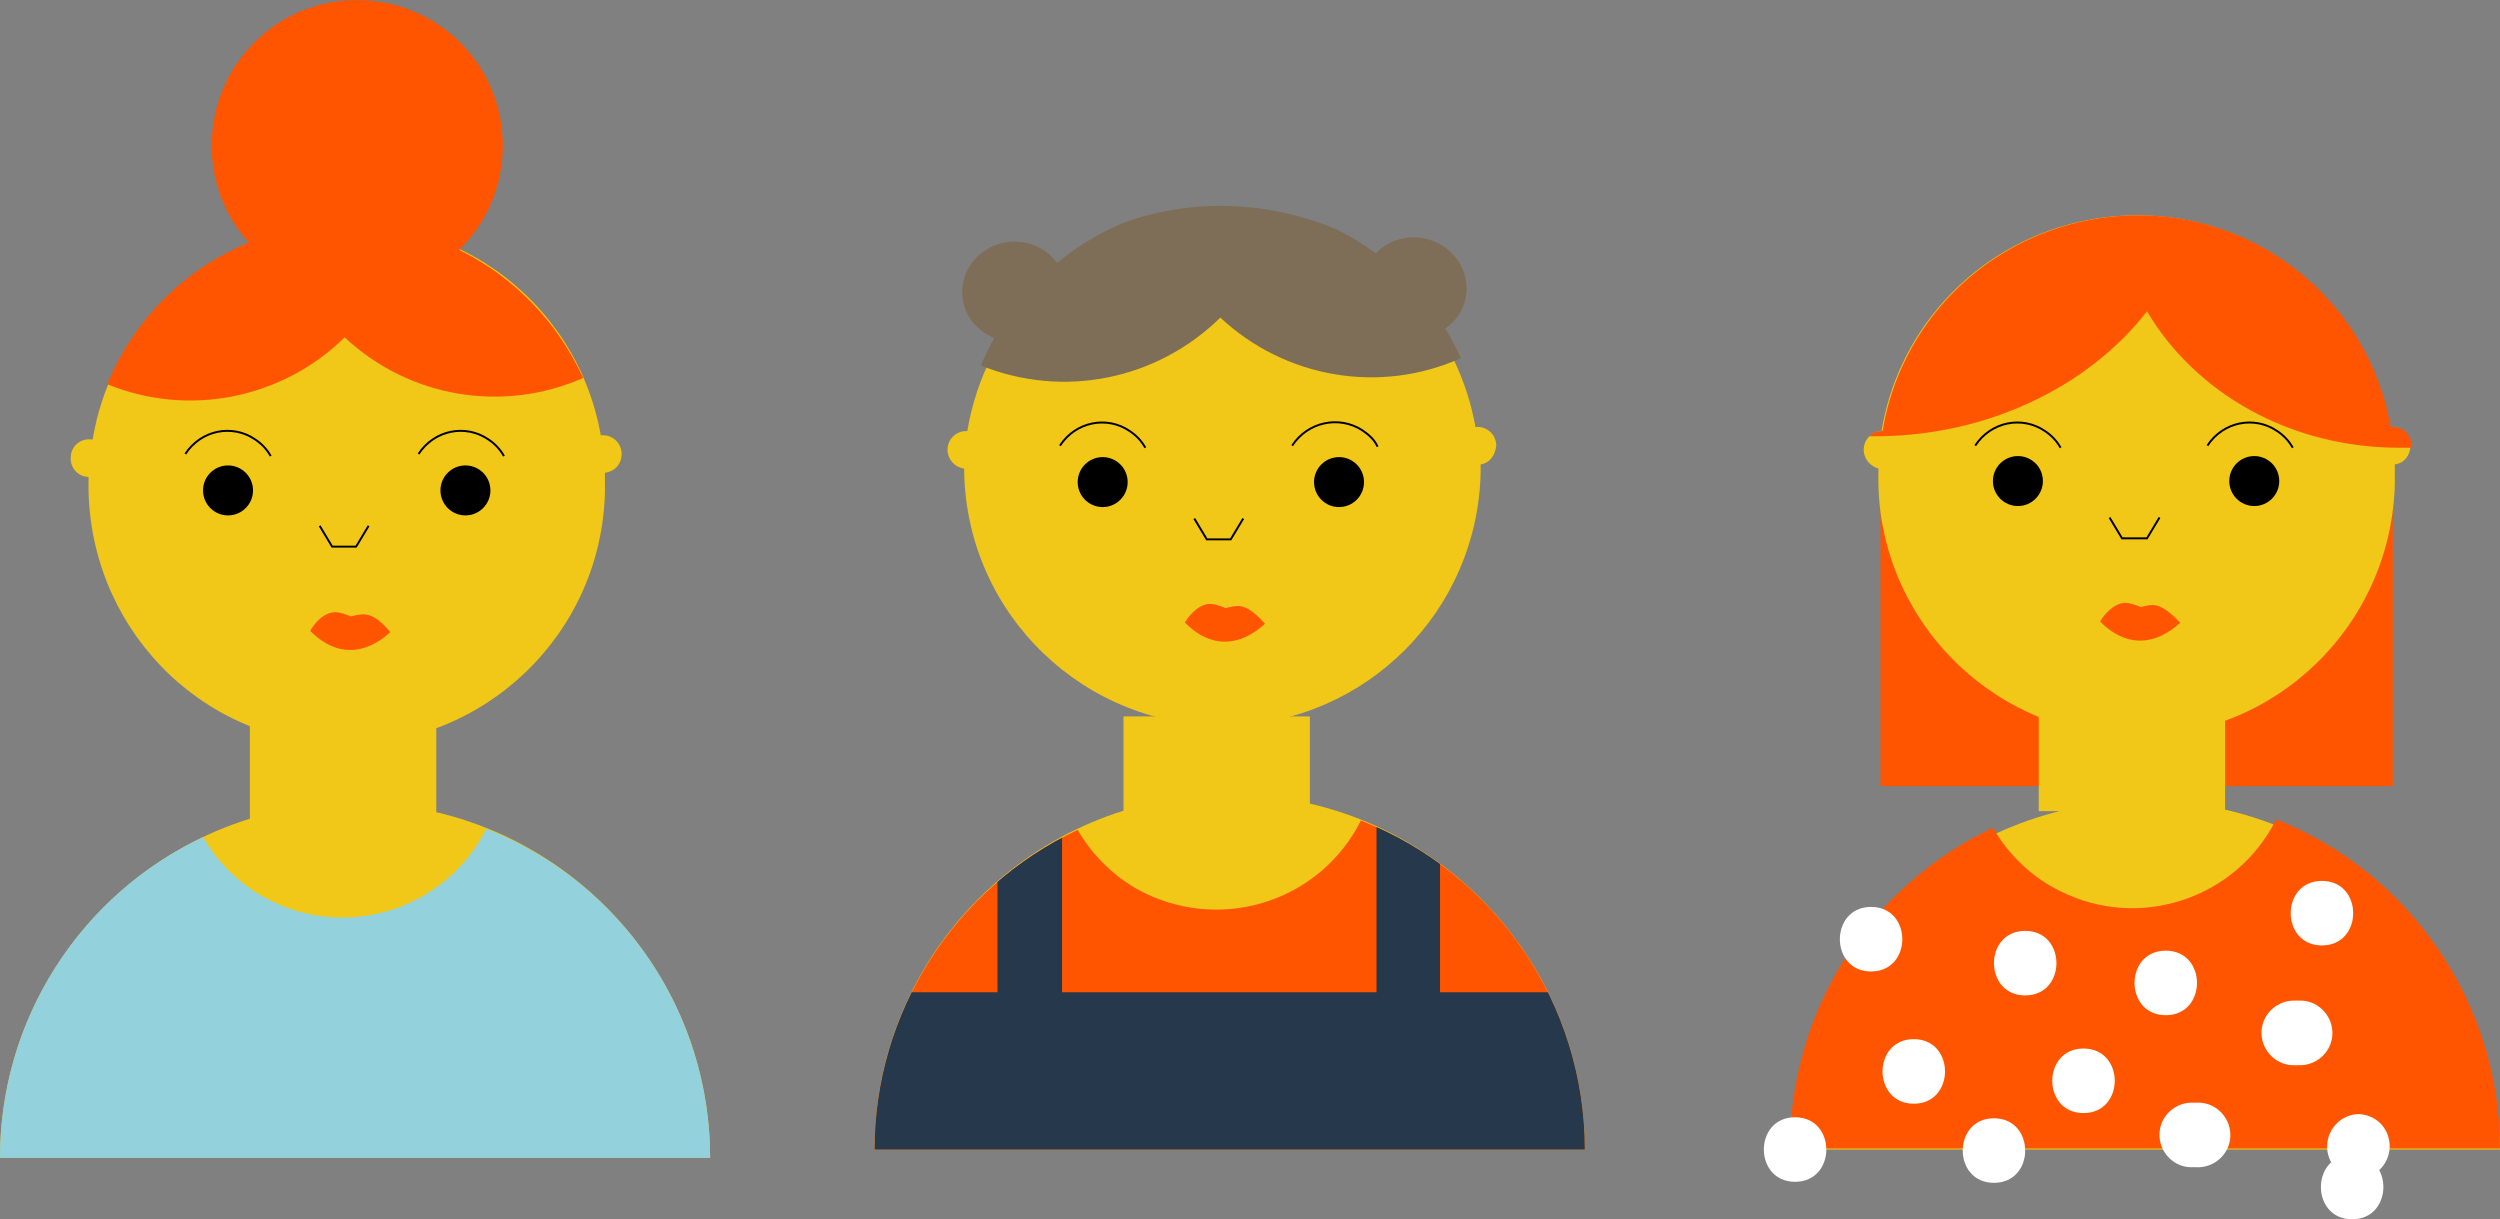
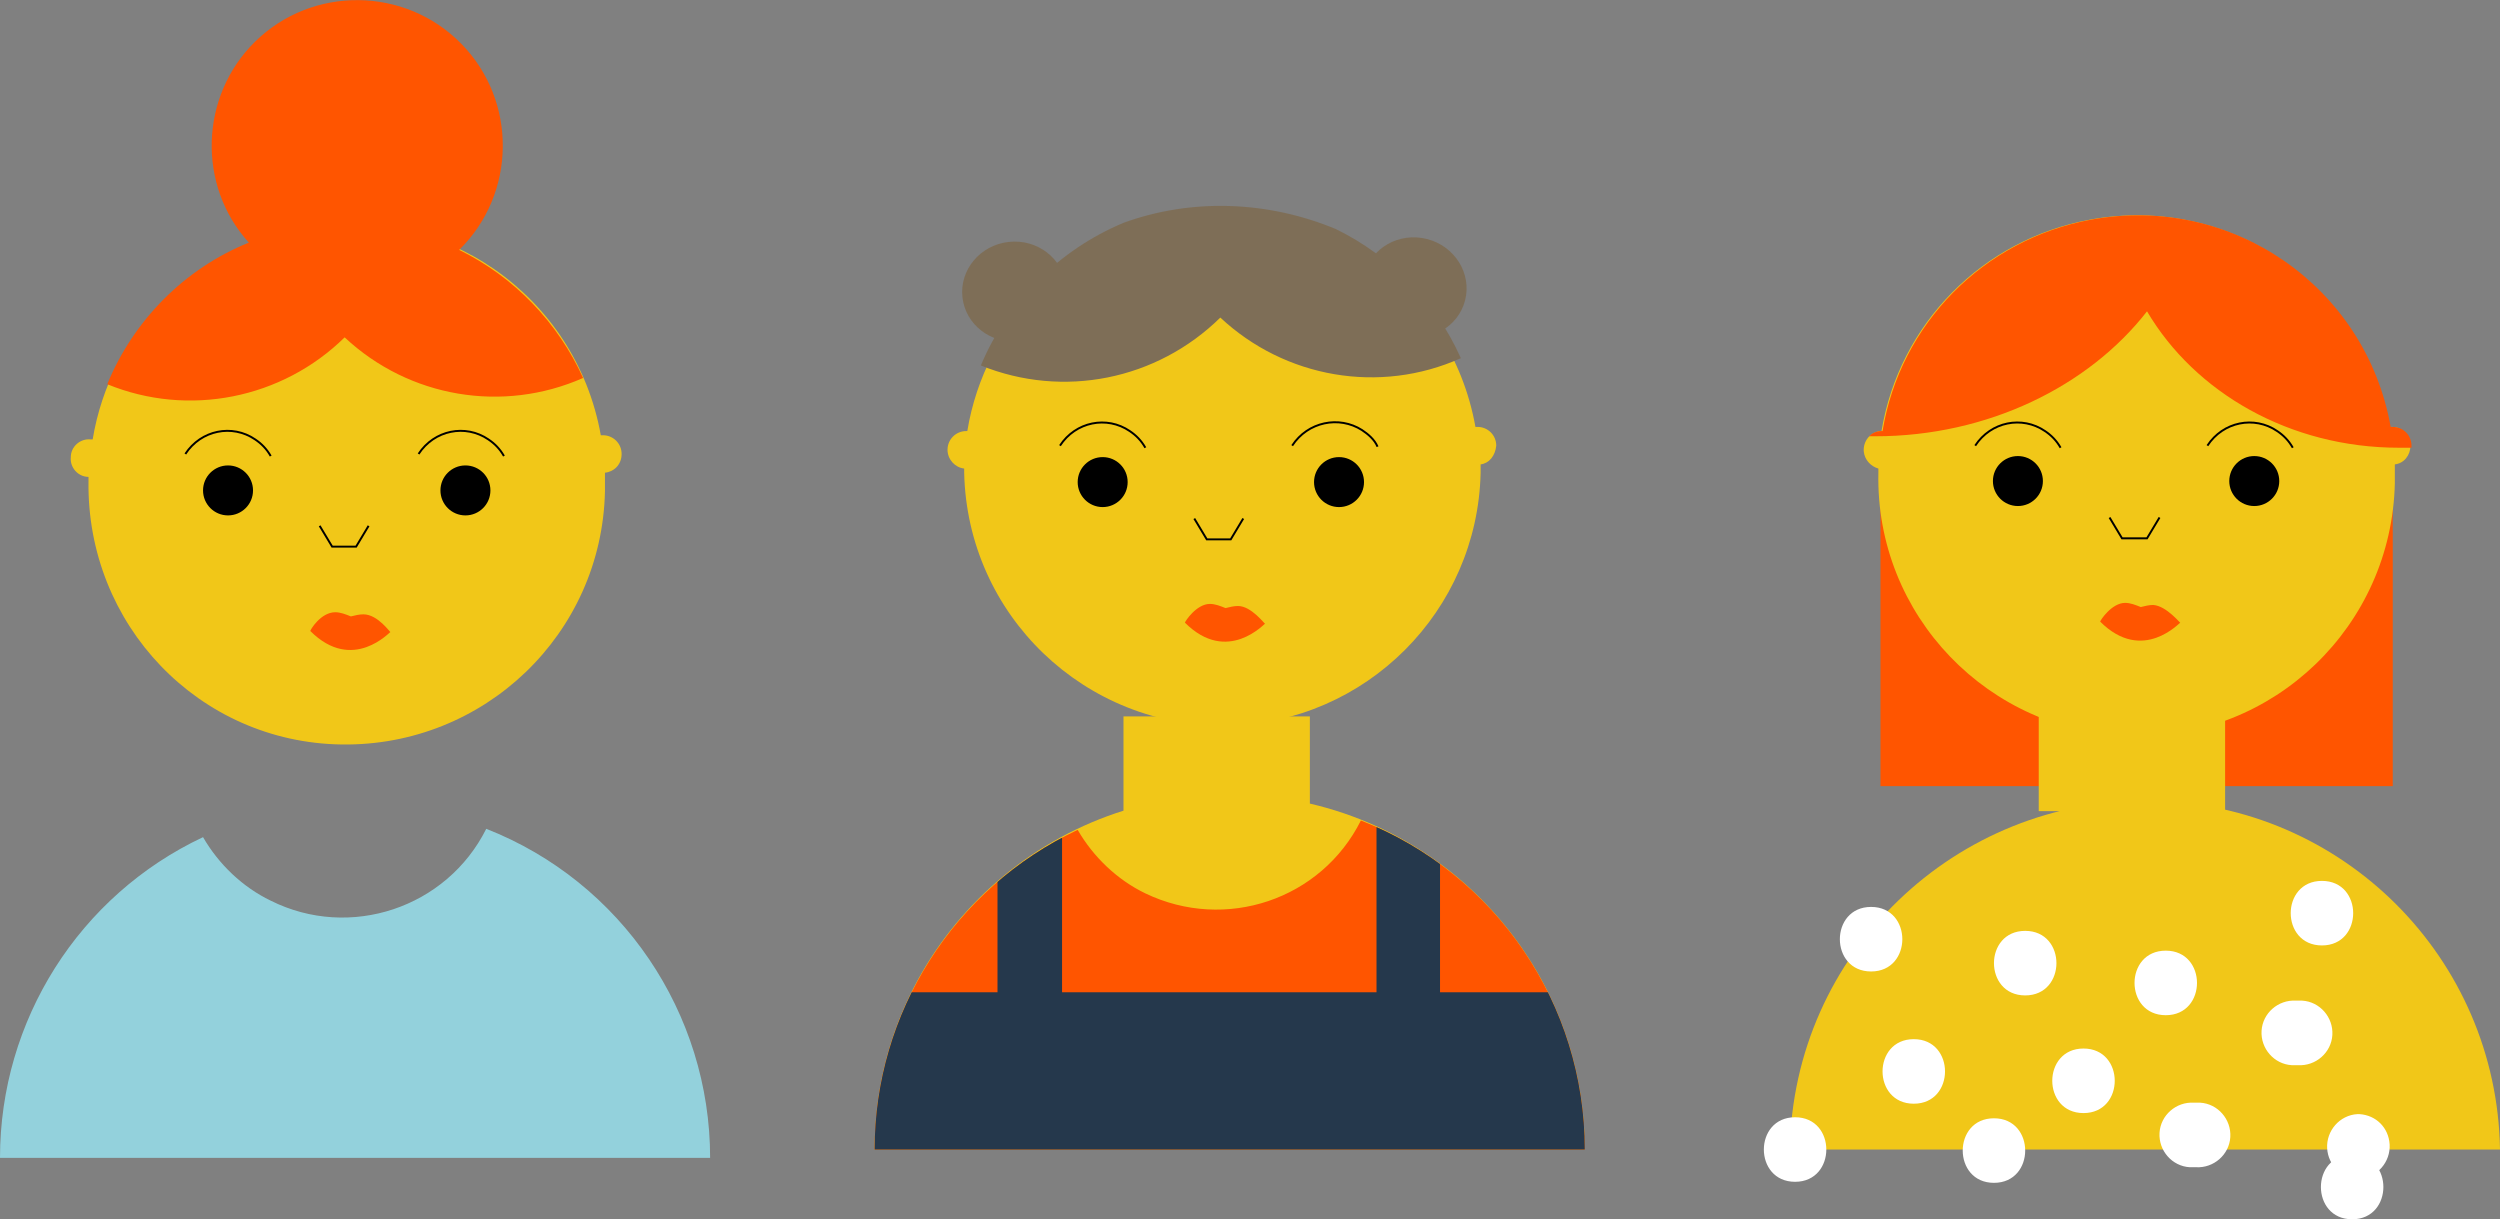
<svg xmlns="http://www.w3.org/2000/svg" xmlns:xlink="http://www.w3.org/1999/xlink" viewBox="0 0 240.1 117.1">
  <rect x="0" y="0" width="240.1" height="117.1" fill="#808080" stroke="none" />
  <path fill="#F50" d="M180.6 47.5h49.2v28h-49.2v-28z" />
  <ellipse transform="rotate(-6.383 97.44 27.974)" fill="#7E6E57" cx="97.4" cy="28" rx="5" ry="4.8" />
  <ellipse transform="rotate(-75.653 135.836 27.562)" fill="#7E6E57" cx="135.8" cy="27.6" rx="4.8" ry="5" />
-   <path fill="#F1C718" d="M24 67h17.9v11.8H24V67zM0 111.2c0-18.8 15.3-34.1 34.1-34.1s34.1 15.3 34.1 34.1" />
  <path fill="#93D1DC" d="M46.7 79.6c-3.8 7.6-13.1 10.7-20.7 6.9-2.7-1.3-5-3.5-6.5-6.1C7.6 86 0 98 0 111.2h68.2c0-13.9-8.5-26.5-21.5-31.6z" />
  <path fill="#F1C718" d="M59.7 43.6c0-1-.8-1.8-1.8-1.8h-.2c-2.4-13.5-15.3-22.4-28.8-19.9-10.3 1.9-18.3 10-20 20.3h-.2c-1-.1-1.9.7-1.9 1.7-.1 1 .7 1.9 1.7 1.9v.4C8.3 60 19.1 71.3 32.8 71.5s25-10.6 25.3-24.3v-1.8c.9-.1 1.6-.8 1.6-1.8z" />
  <circle cx="21.9" cy="47.1" r="2.4" />
  <circle cx="44.7" cy="47.1" r="2.4" />
  <path fill="none" stroke="#000" stroke-width=".19" stroke-miterlimit="10" d="M17.8 43.6c1.5-2.3 4.5-2.9 6.7-1.4.6.4 1.1.9 1.5 1.6m14.2-.2c1.5-2.3 4.5-2.9 6.7-1.4.6.4 1.1.9 1.5 1.6m-17.7 6.7l1.2 2h2.3l1.2-2" />
  <path fill="#F50" d="M34.9 59c-.4 0-.8.1-1.2.2-.5-.2-1-.4-1.5-.4-1.4 0-2.4 1.7-2.4 1.8 4.1 4.1 7.7 0 7.7.1S36.3 59 34.9 59zm9.2-35c5.5-5.4 5.6-14.3.2-19.8S30-1.4 24.5 4c-5.3 5.2-5.6 13.8-.6 19.3-6.2 2.5-11.1 7.5-13.6 13.6 7.8 3.2 16.8 1.4 22.8-4.5 6.2 5.8 15.2 7.3 22.9 3.9-2.4-5.3-6.6-9.7-11.9-12.3z" />
  <path fill="#F1C718" d="M195.8 66.1h17.9v11.8h-17.9V66.1zm-23.9 44.3c.3-18.8 15.9-33.8 34.7-33.5 18.4.3 33.2 15.1 33.5 33.5" />
-   <path fill="#F50" d="M218.6 78.7c-3.8 7.6-13.1 10.7-20.7 6.9-2.7-1.3-5-3.5-6.5-6.1-11.9 5.6-19.5 17.6-19.5 30.8h68.2c0-13.9-8.6-26.5-21.5-31.6z" />
  <path fill="#F1C718" d="M231.5 42.8c0-1-.8-1.8-1.8-1.8h-.2c-2.4-13.5-15.3-22.4-28.8-19.9-10.3 1.9-18.3 10-20 20.3h-.1c-1 .1-1.7 1-1.6 2 .1.8.7 1.4 1.4 1.6v.4c-.3 13.7 10.6 25 24.3 25.3 13.7.3 25-10.6 25.3-24.3v-1.8c.9-.1 1.5-.9 1.5-1.8z" />
  <circle cx="193.8" cy="46.2" r="2.4" />
  <circle cx="216.5" cy="46.2" r="2.4" />
  <path fill="none" stroke="#000" stroke-width=".19" stroke-miterlimit="10" d="M189.7 42.8c1.5-2.3 4.5-2.9 6.7-1.4.6.4 1.1.9 1.5 1.6m14.1-.2c1.5-2.3 4.5-2.9 6.7-1.4.6.4 1.1.9 1.5 1.6m-17.6 6.7l1.2 2h2.4l1.2-2" />
  <path fill="#F50" d="M206.8 58.1c-.4 0-.8.1-1.2.2-.5-.2-1-.4-1.5-.4-1.3 0-2.4 1.7-2.4 1.8 4.1 4.1 7.7 0 7.7.1s-1.3-1.6-2.6-1.7z" />
  <path fill="#F1C718" d="M107.9 68.8h17.9v11.8h-17.9V68.8zM84 110.4c0-18.8 15.3-34.1 34.1-34.1s34.1 15.3 34.1 34.1" />
  <path fill="#F50" d="M130.7 78.8c-3.8 7.6-13 10.7-20.7 7-2.7-1.3-5-3.5-6.5-6.1C91.6 85.3 84 97.3 84 110.4h68.2c0-13.9-8.5-26.5-21.5-31.6z" />
  <path fill="#F1C718" d="M143.7 42.8c0-1-.8-1.8-1.8-1.8h-.2c-2.4-13.5-15.3-22.4-28.8-19.9-10.3 1.9-18.3 10-20 20.3h-.1c-1 0-1.8.8-1.8 1.8 0 .9.7 1.7 1.6 1.8v.4c.3 13.7 11.6 24.5 25.3 24.3 13.3-.3 24-11 24.3-24.3v-.8c.8-.1 1.4-.8 1.5-1.8z" />
  <circle cx="105.9" cy="46.3" r="2.4" />
  <circle cx="128.6" cy="46.3" r="2.4" />
  <path fill="none" stroke="#000" stroke-width=".19" stroke-miterlimit="10" d="M101.8 42.8c1.5-2.3 4.5-2.9 6.7-1.4.6.4 1.1.9 1.5 1.6m14.1-.2c1.5-2.3 4.5-2.9 6.7-1.5.6.4 1.2.9 1.5 1.6m-17.6 6.9l1.2 2h2.3l1.2-2" />
  <path fill="#F50" d="M118.9 58.2c-.4 0-.8.1-1.2.2-.5-.2-1-.4-1.5-.4-1.3 0-2.4 1.7-2.4 1.8 4.1 4.1 7.7 0 7.7.1s-1.3-1.7-2.6-1.7z" />
  <path fill="#7E6E57" d="M128.3 22c-6.5-2.7-13.8-3-20.4-.6-6.2 2.6-11.1 7.5-13.7 13.7 7.9 3.2 16.9 1.4 23-4.6 6.2 5.8 15.3 7.4 23.1 3.9-2.4-5.4-6.7-9.8-12-12.4z" />
  <path fill="none" d="M231.5 42.9h-1.2c-10.5 0-19.6-5.3-24.2-13.1-5.6 7.2-15.2 12-26.2 12h-.6c-.7.7-.8 1.9-.1 2.6.3.3.7.5 1.1.6v.4c-.3 13.7 10.6 25 24.3 25.3 13.7.3 25-10.6 25.3-24.3v-1.8c.9-.1 1.6-.8 1.6-1.7z" />
  <path fill="#F50" d="M206.2 29.9c4.6 7.8 13.7 13.1 24.2 13.1h1.2v-.2c0-1-.8-1.8-1.8-1.8h-.2c-2.4-13.5-15.3-22.4-28.8-19.9-10.3 1.9-18.3 10-20 20.3h-.1c-.5 0-.9.2-1.2.5h.6c10.8 0 20.5-4.8 26.1-12z" />
  <defs>
    <path id="a" d="M130.7 78.8c-3.8 7.6-13 10.7-20.7 7-2.7-1.3-5-3.5-6.5-6.1C91.6 85.3 84 97.3 84 110.4h68.2c0-13.9-8.5-26.5-21.5-31.6z" />
  </defs>
  <clipPath id="b">
    <use xlink:href="#a" overflow="visible" />
  </clipPath>
  <g clip-path="url(#b)">
    <path fill="#25384C" d="M102 95.3h-6.2V79.4h6.2v15.9zm36.3 2.9V78.4h-6.1v19.8h6.1zm14.6-2.9H82.6v15.1h70.2l.1-15.1z" />
  </g>
  <path fill="#FFF" d="M210.7 112.1h.2c1.7.1 3.2-1.2 3.3-2.9.1-1.7-1.2-3.2-2.9-3.3h-.6c-1.7-.1-3.2 1.2-3.3 2.9-.1 1.7 1.2 3.2 2.9 3.3h.4zM208 97.5c4 0 4-6.2 0-6.2s-4 6.2 0 6.2zm15-6.7c4 0 4-6.2 0-6.2s-4 6.2 0 6.2zm-2.5 11.5h.2c1.7.1 3.2-1.2 3.3-2.9.1-1.7-1.2-3.2-2.9-3.3h-.6c-1.7-.1-3.2 1.2-3.3 2.9-.1 1.7 1.2 3.2 2.9 3.3h.4zm5.9 10.9h.2c1.7-.1 3-1.6 2.9-3.3-.1-1.6-1.3-2.8-2.9-2.9h-.2c-1.7.1-3 1.6-2.9 3.3.1 1.6 1.4 2.9 2.9 2.9z" />
  <path fill="#FFF" d="M225.9 117.1c4 0 4-6.2 0-6.2s-4 6.2 0 6.2zm-31.4-21.5c4 0 4-6.2 0-6.2s-4 6.2 0 6.2zm5.6 11.3c4 0 4-6.2 0-6.2s-4 6.2 0 6.2zm-8.6 6.7c4 0 4-6.2 0-6.2s-4 6.2 0 6.2zm-7.7-7.6c4 0 4-6.2 0-6.2s-4 6.2 0 6.2zm-11.4 7.5c4 0 4-6.2 0-6.2s-4 6.2 0 6.2zm7.3-20.2c4 0 4-6.2 0-6.2s-4 6.2 0 6.2z" />
</svg>